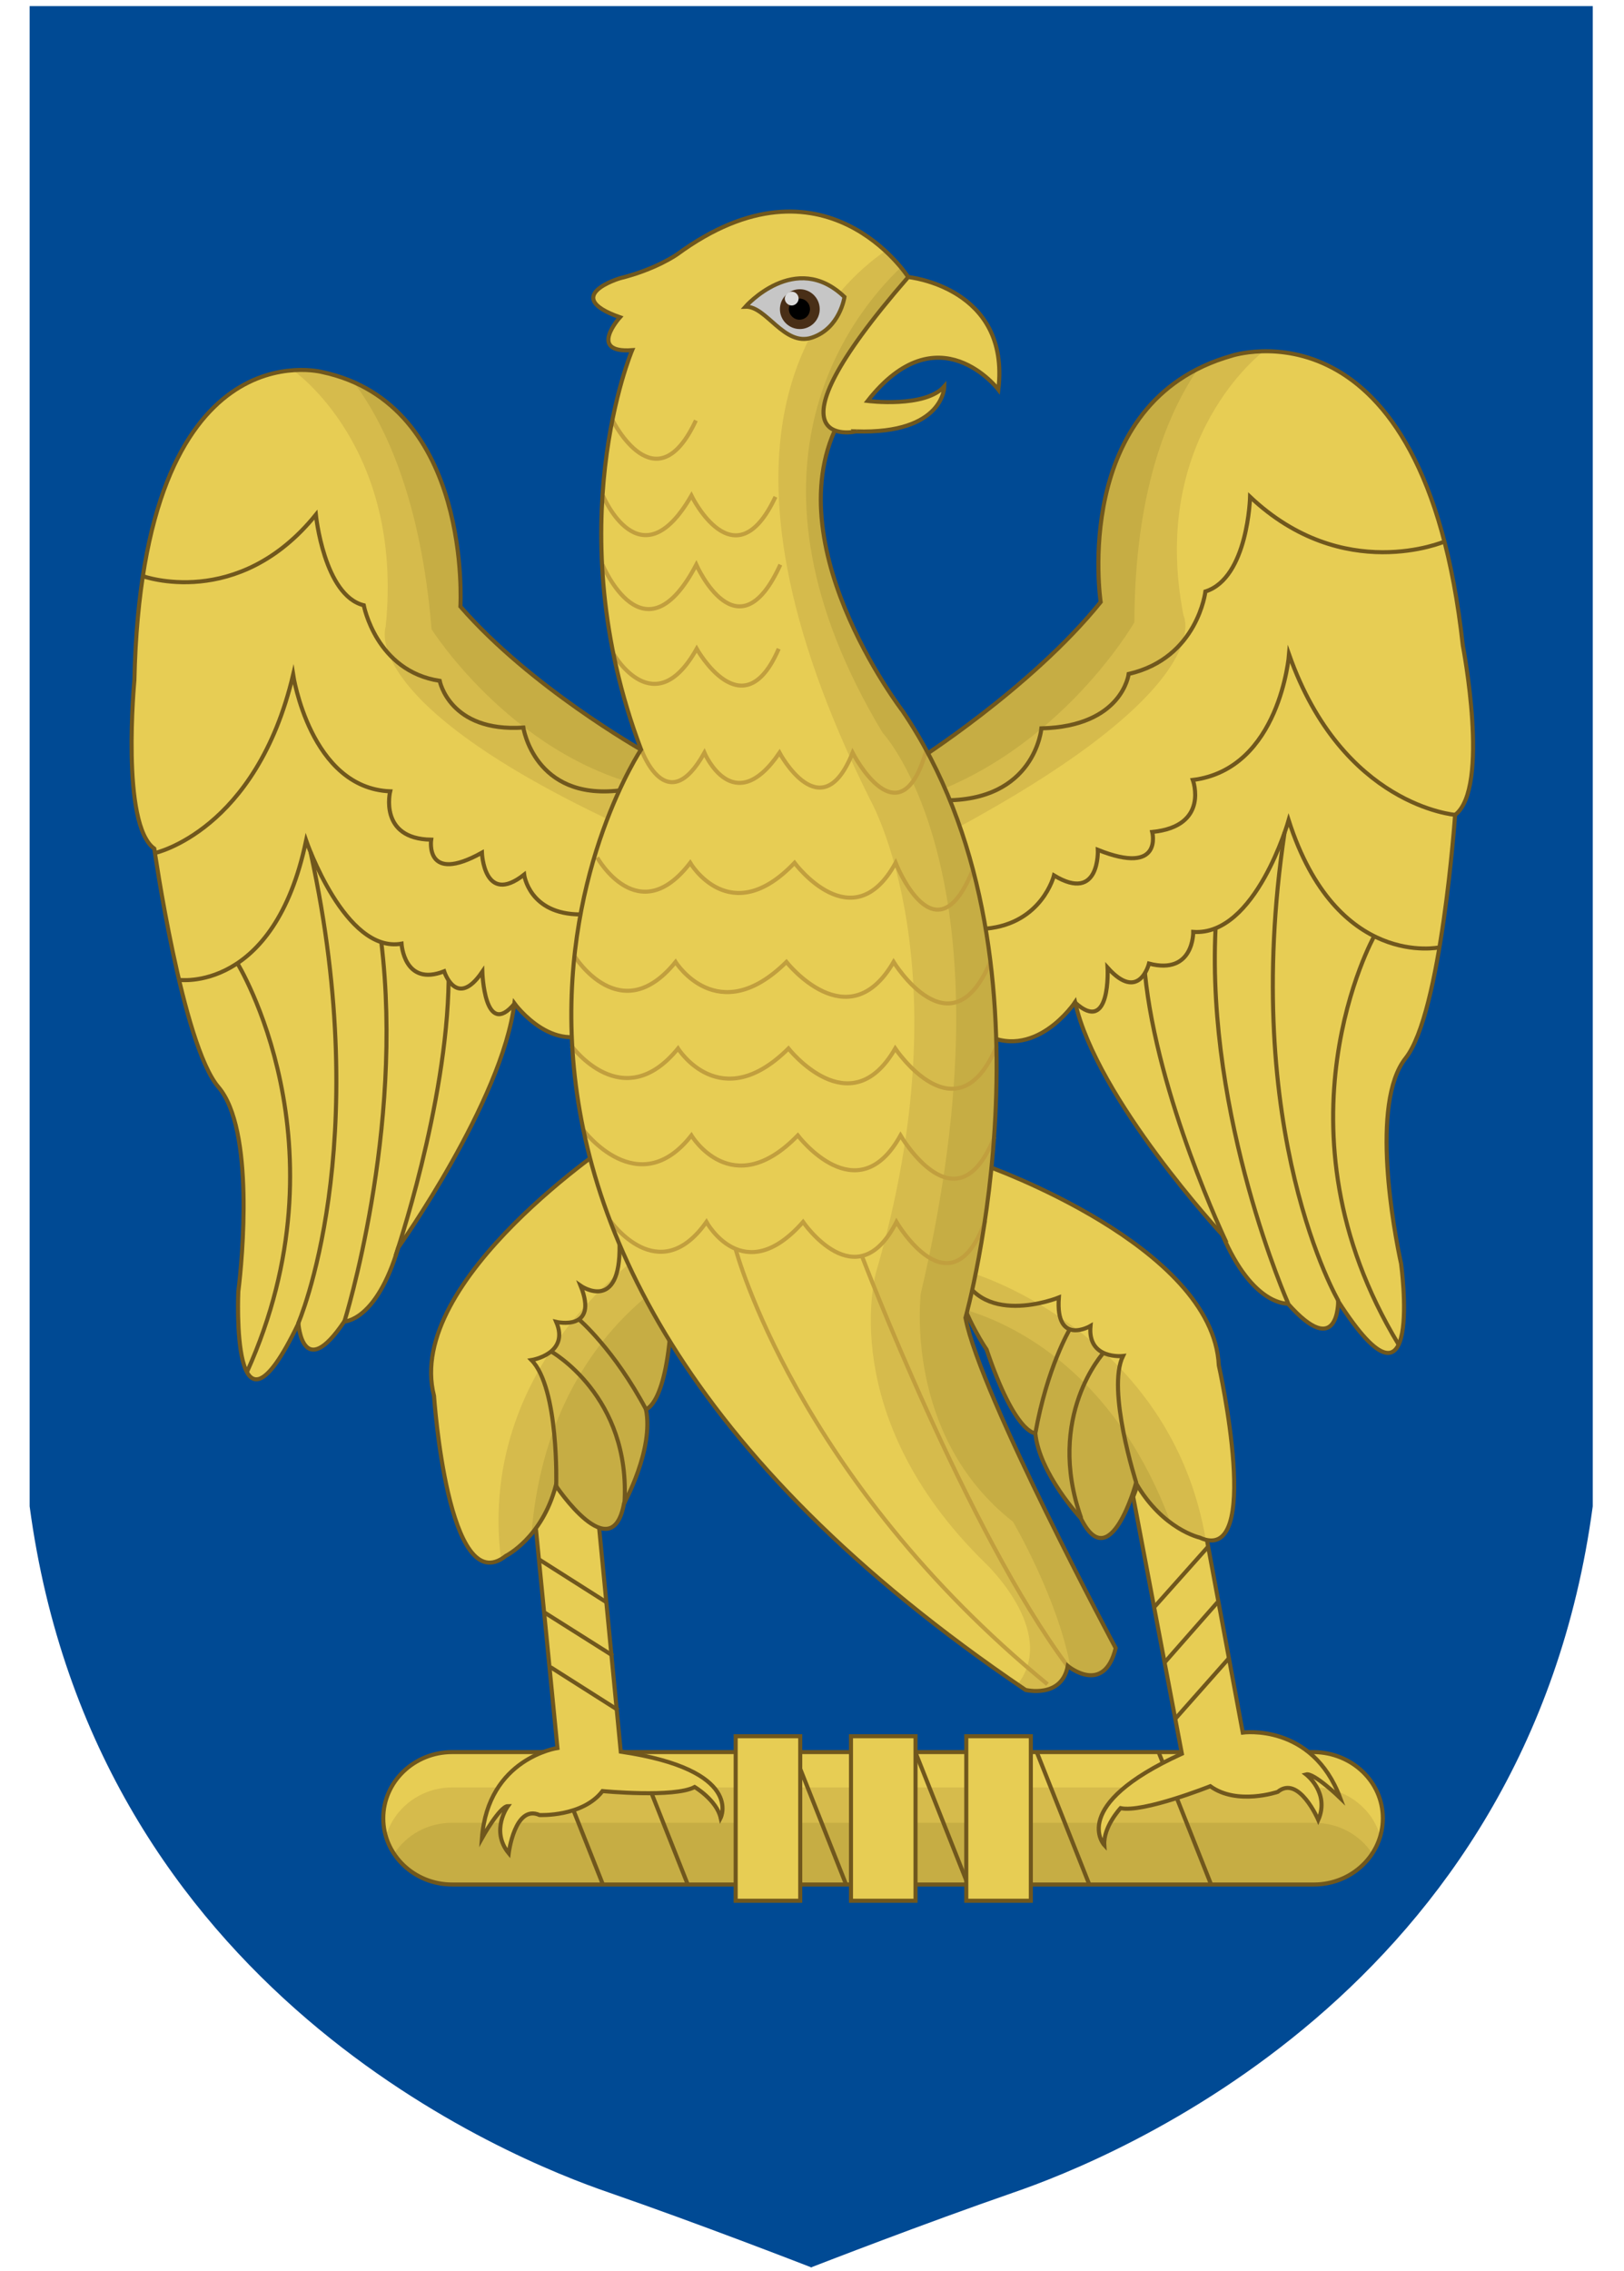
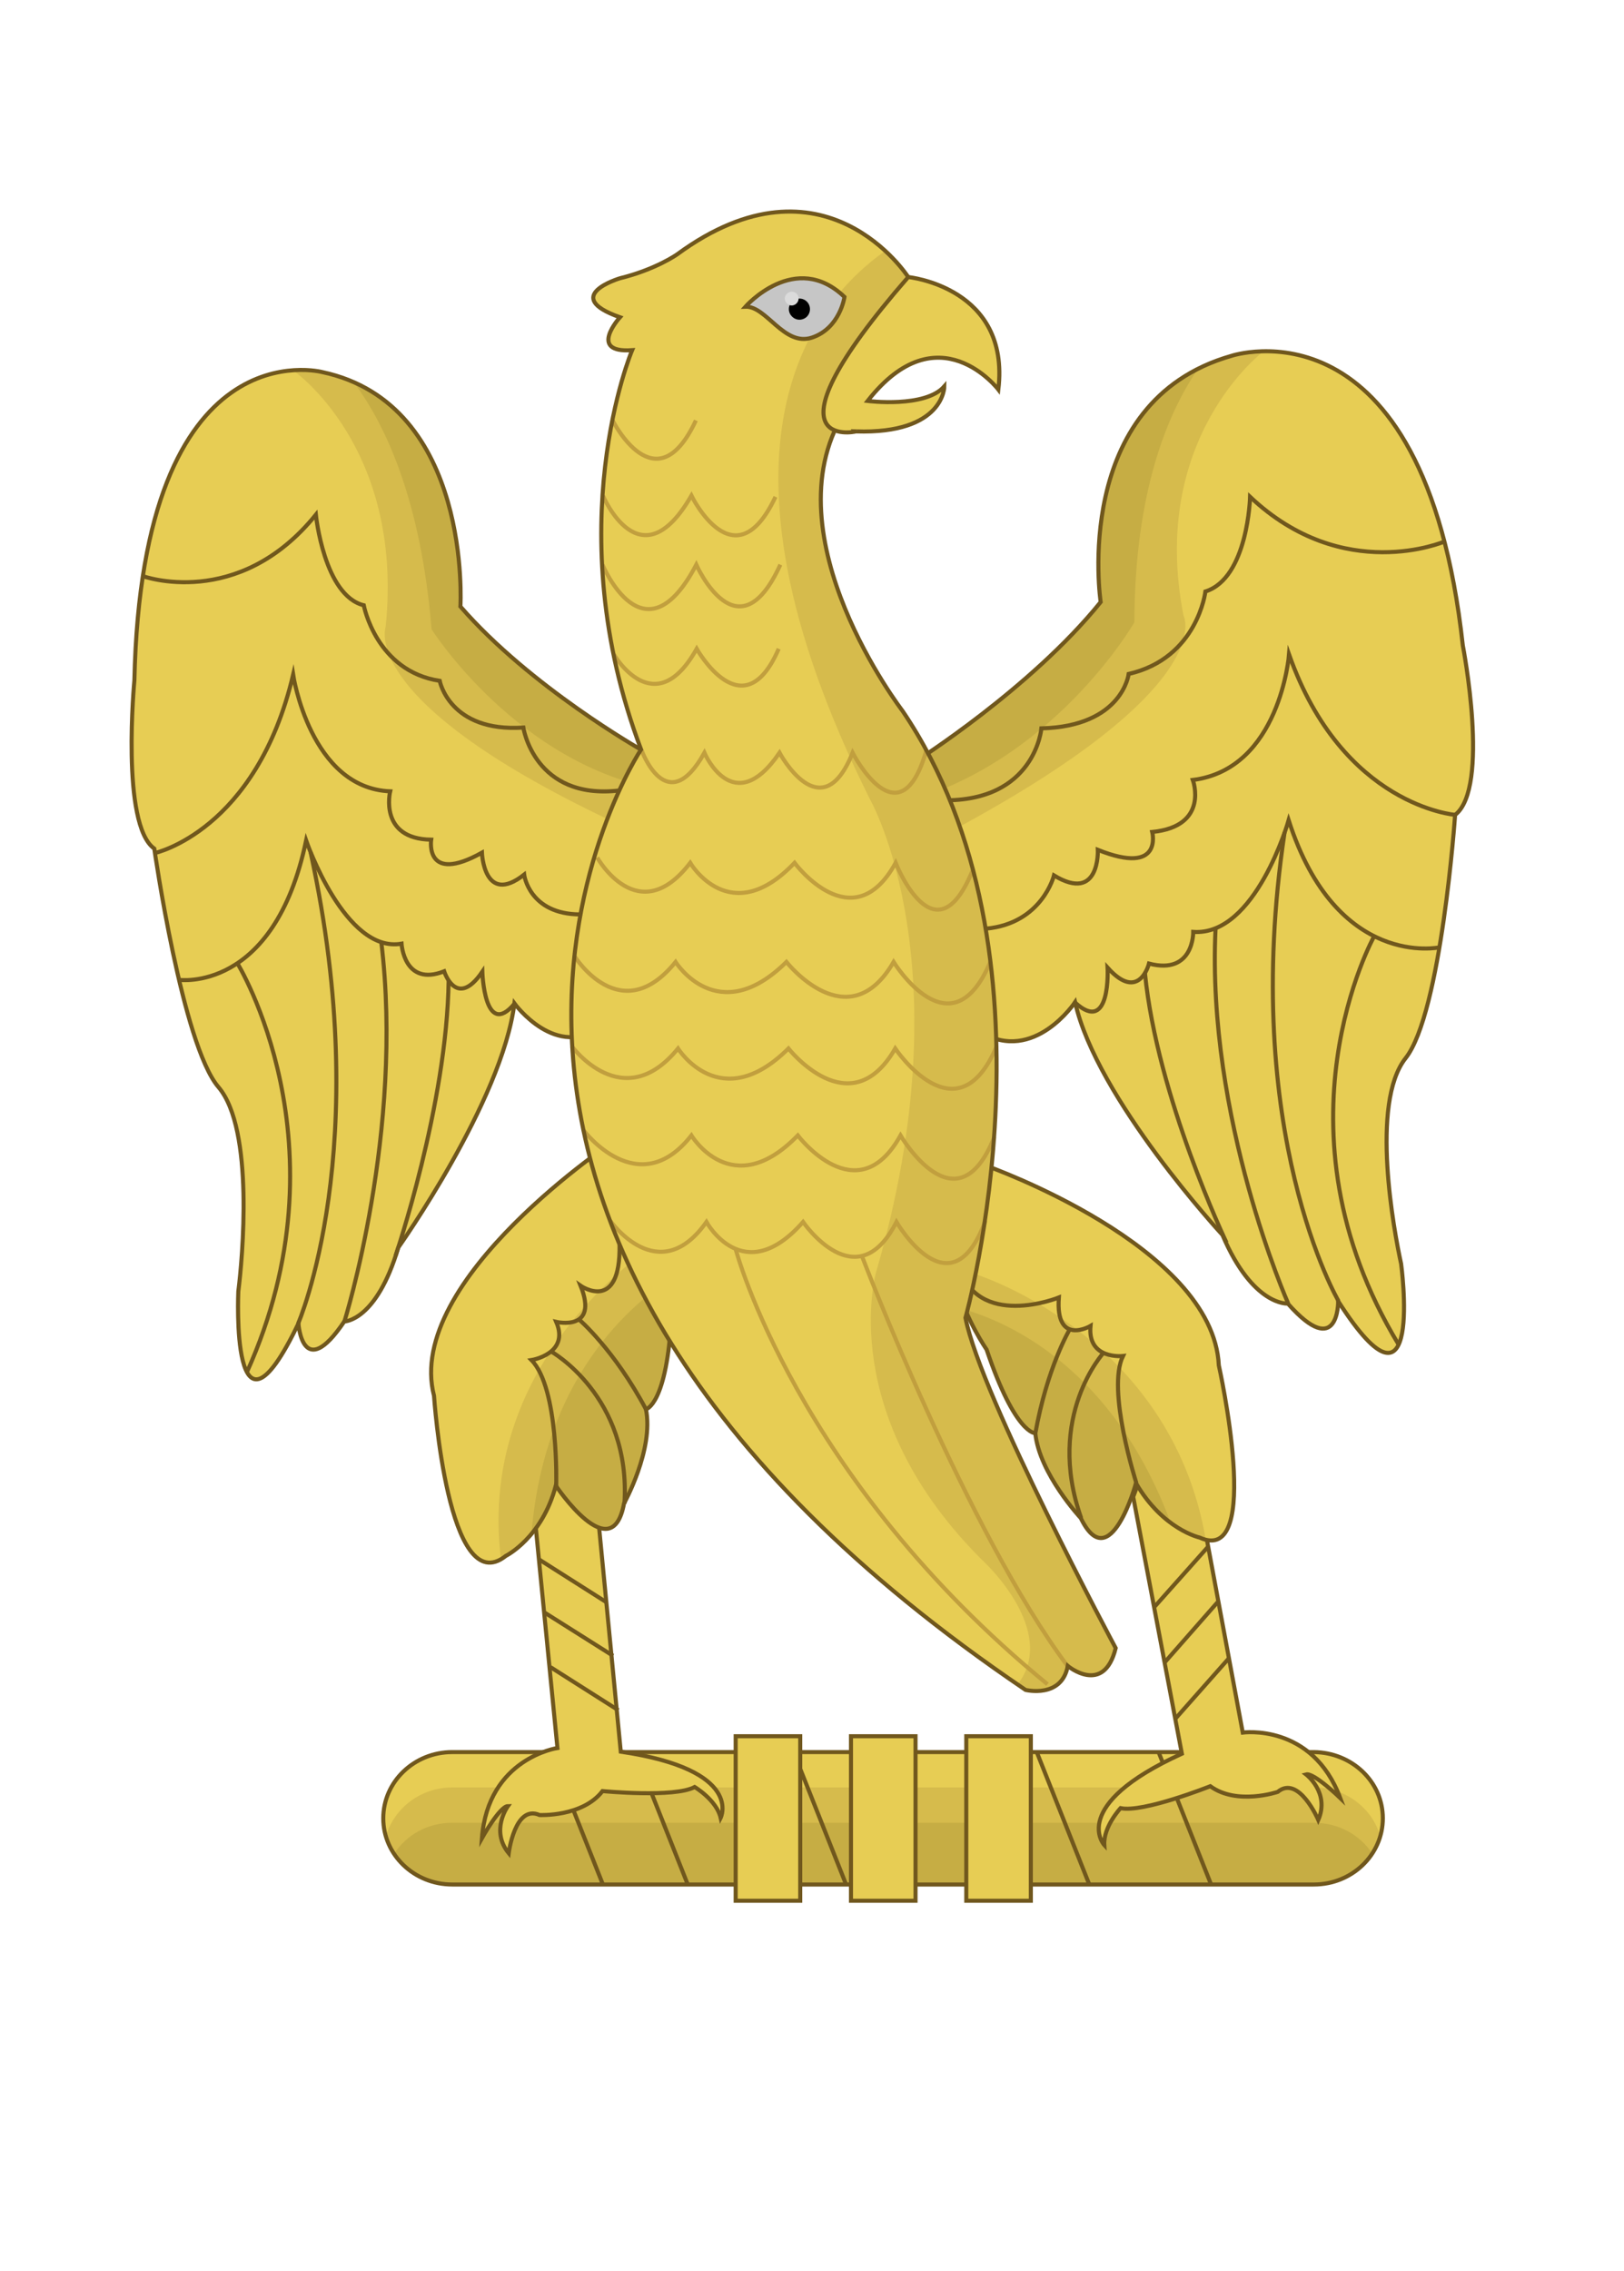
<svg xmlns="http://www.w3.org/2000/svg" version="1.1" id="레이어_1" x="0px" y="0px" viewBox="0 0 400 559" style="enable-background:new 0 0 400 559;" xml:space="preserve">
  <style type="text/css">
	.st0{fill:#004A94;}
	.st1{fill:#E7CD54;}
	.st2{fill:#D6BB4C;}
	.st3{fill:#C6AD44;}
	.st4{fill:none;stroke:#70571D;stroke-miterlimit:10;}
	.st5{fill:#E7CD54;stroke:#70571D;stroke-miterlimit:10;}
	.st6{fill:none;stroke:#C19F3E;stroke-miterlimit:10;}
	.st7{fill:#C6C6C6;}
	.st8{fill:#492F17;}
	.st9{fill:#DBDBDB;}
</style>
  <g>
-     <path class="st0" d="M199.9,1.5h-0.2H7.3v369.3c16,119.7,118.7,160.7,142.6,168.9c22.5,7.8,47.2,17.4,49.8,18.4v0.1   c0,0,0.1,0,0.1-0.1l0.1,0.1v-0.1c2.6-1,27.3-10.6,49.8-18.4c23.8-8.2,126.5-49.2,142.6-168.9V1.5H199.9z" />
    <path class="st1" d="M340.6,447.6c0,9-7.6,16.3-17,16.3H111.4c-9.4,0-17-7.3-17-16.3l0,0c0-9,7.6-16.3,17-16.3h212.2   C333,431.4,340.6,438.6,340.6,447.6L340.6,447.6z" />
    <path class="st2" d="M323.6,440H111.4c-7.8,0-14.3,5.1-16.3,11.9c2,6.9,8.5,11.9,16.3,11.9h212.2c7.8,0,14.3-5.1,16.3-11.9   C338,445.1,331.4,440,323.6,440z" />
    <path class="st3" d="M323.6,448.7H111.4c-6.1,0-11.3,3-14.3,7.6c3,4.6,8.3,7.6,14.3,7.6h212.2c6.1,0,11.3-3.1,14.4-7.6   C335,451.7,329.7,448.7,323.6,448.7z" />
    <path class="st4" d="M340.6,447.6c0,9-7.6,16.3-17,16.3H111.4c-9.4,0-17-7.3-17-16.3l0,0c0-9,7.6-16.3,17-16.3h212.2   C333,431.4,340.6,438.6,340.6,447.6L340.6,447.6z" />
    <line class="st4" x1="135.6" y1="431.4" x2="148.5" y2="463.9" />
    <line class="st4" x1="156.5" y1="431.4" x2="169.4" y2="463.9" />
    <line class="st4" x1="195.5" y1="431.4" x2="208.4" y2="463.9" />
-     <line class="st4" x1="225.5" y1="431.4" x2="238.4" y2="463.9" />
    <line class="st4" x1="255.4" y1="431.4" x2="268.3" y2="463.9" />
    <line class="st4" x1="285.4" y1="431.4" x2="298.3" y2="463.9" />
    <rect x="181.2" y="427.4" class="st5" width="15.9" height="40.5" />
    <rect x="209.6" y="427.4" class="st5" width="15.9" height="40.5" />
    <rect x="238" y="427.4" class="st5" width="15.9" height="40.5" />
    <path class="st5" d="M131.1,367.2l6.2,63.1c0,0-17.1,2.5-18.6,22.2c0,0,4.4-7.9,6.4-7.9c0,0-4.4,6,0.2,11.6c0,0,1.5-12.1,7.6-9.4   c0,0,10.6,0.5,15.5-5.9c0,0,17.7,1.7,22.7-1c0,0,5.4,3.2,6.4,7.6c0,0,5.9-11.8-24.6-16.3l-6.2-64.1   C146.9,367.2,136,348.7,131.1,367.2z" />
    <path class="st1" d="M151.8,280.5c0,0-52.3,34.5-44.9,63.1c0,0,3.4,50.8,17.7,39.4c0,0,8.9-4.4,12.3-17.3c0,0,13.8,20.7,16.8,4.4   c0,0,7.4-13.3,5.4-23.2c0,0,5.2-1,6.3-23.2C165.5,323.9,177.9,290.3,151.8,280.5z" />
    <path class="st2" d="M163,305.2c0,0-46,27.7-39.6,78.7c0.4-0.2,0.9-0.5,1.3-0.9c0,0,8.9-4.4,12.3-17.3c0,0,13.8,20.7,16.8,4.4   c0,0,7.4-13.3,5.4-23.2c0,0,5.2-1,6.3-23.2c0,0,2.6-7.2,2.9-15.9L163,305.2z" />
    <path class="st3" d="M165.5,323.9c0,0,1.7-4.6,2.5-10.9c-10.5,6.1-33.8,24.2-37.1,64.6c2.3-2.7,4.6-6.5,6.1-11.8   c0,0,13.8,20.7,16.8,4.4c0,0,7.4-13.3,5.4-23.2C159.2,347,164.4,346.1,165.5,323.9z" />
    <path class="st4" d="M151.8,280.5c0,0-52.3,34.5-44.9,63.1c0,0,3.4,50.8,17.7,39.4c0,0,8.9-4.4,12.3-17.3c0,0,13.8,20.7,16.8,4.4   c0,0,7.4-13.3,5.4-23.2c0,0,5.2-1,6.3-23.2C165.5,323.9,177.9,290.3,151.8,280.5z" />
    <path class="st1" d="M158,184.6c0,0-27.4-15.5-44.6-35.3c0,0,3-49.8-34-57.7c0,0-44.4-11.8-46.3,75.9c0,0-3.4,35.5,4.9,41.4   c0,0,6.9,48.3,15.8,58.7c8.9,10.4,5.9,42.4,4.9,50.3c0,0-2,42.9,14.8,7.9c0,0,1,14.8,11.3-0.5c0,0,7.9,0,13.3-18.2   c0,0,25.6-36,28.6-60.1c0,0,10.4,14.3,21.7,5.4C148.4,252.4,179.4,216.4,158,184.6z" />
    <path class="st2" d="M160.9,206.8l3.5-6.9c-1.1-5.1-3.1-10.2-6.5-15.3c0,0-27.4-15.5-44.6-35.3c0,0,3-49.8-34-57.7   c0,0-2.9-0.8-7.2-0.5c0,0,27.4,18.7,22.9,63.1C95.1,154.3,86.7,174.1,160.9,206.8z" />
    <path class="st3" d="M158,184.6c0,0-27.4-15.5-44.6-35.3c0,0,2.4-42.3-26.2-55.1c7.9,10.6,16.5,29.2,19.1,60.7   c0,0,21.1,33.4,56.7,39.6C161.8,191.3,160.2,188,158,184.6z" />
    <path class="st4" d="M158,184.6c0,0-27.4-15.5-44.6-35.3c0,0,3-49.8-34-57.7c0,0-44.4-11.8-46.3,75.9c0,0-3.4,35.5,4.9,41.4   c0,0,6.9,48.3,15.8,58.7c8.9,10.4,5.9,42.4,4.9,50.3c0,0-2,42.9,14.8,7.9c0,0,1,14.8,11.3-0.5c0,0,7.9,0,13.3-18.2   c0,0,25.6-36,28.6-60.1c0,0,10.4,14.3,21.7,5.4C148.4,252.4,179.4,216.4,158,184.6z" />
    <path class="st4" d="M35.1,141.8c0,0,23.5,8.6,42.7-15.1c0,0,2,19.9,11.8,22.3c0,0,3,16.2,18.7,18.6c0,0,2.4,12.7,20.6,11.5   c0,0,2.7,17.9,23.6,15.5" />
    <path class="st4" d="M38.1,210c0,0,25-5.4,34.1-43.9c0,0,4.2,27.9,23.9,28.7c0,0-2.9,11.7,10.1,11.9c0,0-1.7,11.1,12.5,3.2   c0,0,0.5,13.2,10.4,5.4c0,0,1.2,9.8,13.9,9.8" />
    <path class="st4" d="M44,241.2c0,0,23.5,3.4,31.4-34.3c0,0,9.6,27.9,23.5,25.4c0,0,0.6,10.7,10.5,6.8c0,0,3,9.5,9.4,0.1   c0,0,0.5,16.7,7.9,7.9" />
    <path class="st4" d="M58.4,237c0,0,27.7,44.8,2.4,100.8" />
    <path class="st4" d="M73.4,325.9c0,0,19-43.4,3.1-116.1" />
    <path class="st4" d="M84.8,325.4c0,0,14.8-47.1,9.1-93.6" />
    <path class="st4" d="M97.4,309.2c0,0,12.7-37.1,13.1-67.9" />
    <path class="st1" d="M225.4,187.5c0,0,28.5-18,45.7-39.3c0,0-7.5-49.3,32.2-60.6c0,0,47.4-15.9,57,71.3c0,0,6.8,35-1.9,41.7   c0,0-3.4,48.8-12.2,59.9c-8.8,11.1-2.8,42.8-1.1,50.6c0,0,5.8,42.5-15.5,9.2c0,0,0.2,14.8-12.4,0.6c0,0-8.6,0.7-16.1-16.9   c0,0-31-33.5-36.3-57.3c0,0-10.1,15.2-23.2,7.4C241.7,254.1,204.7,221.2,225.4,187.5z" />
    <path class="st2" d="M224.1,209.9l-4.4-6.6c0.8-5.2,2.5-10.5,5.8-15.8c0,0,28.5-18,45.7-39.3c0,0-7.5-49.3,32.2-60.6   c0,0,3.1-1,7.8-1.1c0,0-28.3,21.2-19.7,65C291.4,151.4,302.3,170.4,224.1,209.9z" />
    <path class="st3" d="M225.4,187.5c0,0,28.5-18,45.7-39.3c0,0-6.3-41.9,23.9-57.3c-7.7,11.3-15.5,30.6-15.6,62.3   c0,0-20.2,35.2-58.5,44.8C221.9,194.5,223.3,191,225.4,187.5z" />
    <path class="st4" d="M225.4,187.5c0,0,28.5-18,45.7-39.3c0,0-7.5-49.3,32.2-60.6c0,0,47.4-15.9,57,71.3c0,0,6.8,35-1.9,41.7   c0,0-3.4,48.8-12.2,59.9c-8.8,11.1-2.8,42.8-1.1,50.6c0,0,5.8,42.5-15.5,9.2c0,0,0.2,14.8-12.4,0.6c0,0-8.6,0.7-16.1-16.9   c0,0-31-33.5-36.3-57.3c0,0-10.1,15.2-23.2,7.4C241.7,254.1,204.7,221.2,225.4,187.5z" />
    <path class="st4" d="M355.8,133.3c0,0-24.9,10.7-47.9-11c0,0-0.5,20-11,23.3c0,0-1.9,16.4-18.9,20.3c0,0-1.5,12.9-21.5,13.4   c0,0-1.5,18.1-24.4,17.7" />
    <path class="st4" d="M358.5,200.6c0,0-27.8-2.1-41-39.5c0,0-2.2,28.2-23.7,30.9c0,0,4.2,11.4-10,12.8c0,0,2.8,10.9-13.4,4.4   c0,0,0.6,13.2-10.8,6.3c0,0-2.9,11.8-16.7,13.1" />
    <path class="st4" d="M354.6,233.2c0,0-25.4,5.5-37.2-31.3c0,0-8.1,28.6-23.5,27.5c0,0,0.2,10.7-10.9,7.8c0,0-2.4,9.7-10.2,1   c0,0,0.9,16.7-8,8.6" />
    <path class="st4" d="M338.5,230.4c0,0-26.4,47.2,6,100.6" />
    <path class="st4" d="M329.7,320.3c0,0-24.4-41.5-13.3-115.4" />
    <path class="st4" d="M317.3,320.9c0,0-20.2-45.5-17.9-92.4" />
    <path class="st4" d="M302.1,305.9c0,0-17.1-35.8-20.1-66.4" />
    <path class="st4" d="M137,365.8c0,0,0.7-24.1-6.1-31c0,0,9.5-1.5,6.1-9.4c0,0,10.6,2.5,6-8.9c0,0,9.9,6.9,9.6-10.1" />
    <path class="st4" d="M135.6,332.6c0,0,19.9,11,18.2,37.6" />
    <path class="st4" d="M142.6,324.8c0,0,8.7,7.4,16.6,22.3" />
    <line class="st4" x1="132.8" y1="383.9" x2="149.5" y2="394.5" />
    <line class="st4" x1="134.2" y1="397" x2="151" y2="407.6" />
    <line class="st4" x1="135.6" y1="410.4" x2="152.3" y2="421" />
    <path class="st5" d="M294.5,364.2l11.6,62.3c0,0,17.1-2.4,24,16.1c0,0-6.5-6.3-8.4-5.8c0,0,5.9,4.5,3,11.2c0,0-4.8-11.2-10-6.9   c0,0-10,3.4-16.6-1.4c0,0-16.6,6.6-22.1,5.4c0,0-4.3,4.6-4,9.1c0,0-9-9.7,19.1-22.5l-12-63.3C279.4,368.6,284.6,347.8,294.5,364.2z   " />
    <path class="st1" d="M243,287c0,0,55.8,19.7,57.2,49.1c0,0,11.1,49.6-4.7,42.4c0,0-9.1-2-15.7-13.4c0,0-6.4,23.4-13.6,8.6   c0,0-10.2-10.9-11.2-20.9c0,0-4.9,0.4-12-20.6C243,332.2,222.7,303.2,243,287z" />
    <path class="st2" d="M240.1,313.6c0,0,48.3,14.8,56.9,65.5c-0.4-0.1-0.9-0.3-1.4-0.5c0,0-9.1-2-15.7-13.4c0,0-6.4,23.4-13.6,8.6   c0,0-10.2-10.9-11.2-20.9c0,0-4.9,0.4-12-20.6c0,0-4.3-6.2-7-14.5L240.1,313.6z" />
    <path class="st3" d="M243,332.2c0,0-2.8-4-5.3-9.8c10.9,3.2,36.6,14.5,50.7,52.6c-2.8-2-5.9-5.1-8.6-9.8c0,0-6.4,23.4-13.6,8.6   c0,0-10.2-10.9-11.2-20.9C255.1,352.8,250.2,353.2,243,332.2z" />
    <path class="st4" d="M243,287c0,0,55.8,19.7,57.2,49.1c0,0,11.1,49.6-4.7,42.4c0,0-9.1-2-15.7-13.4c0,0-6.4,23.4-13.6,8.6   c0,0-10.2-10.9-11.2-20.9c0,0-4.9,0.4-12-20.6C243,332.2,222.7,303.2,243,287z" />
    <path class="st4" d="M279.9,365.1c0,0-7.4-23-3.3-31.3c0,0-8.8,1-8-7.4c0,0-8.7,5.1-7.8-7c0,0-20.3,8.2-24.8-8.2" />
    <path class="st4" d="M271.9,332.9c0,0-14.5,15.7-5.6,40.8" />
    <path class="st4" d="M263.5,327.2c0,0-5.6,9.4-8.5,25.7" />
    <line class="st4" x1="297.6" y1="380.7" x2="284.4" y2="395.5" />
    <line class="st4" x1="299.9" y1="394.4" x2="286.8" y2="409.3" />
    <line class="st4" x1="302.6" y1="408.3" x2="289.4" y2="423.2" />
    <path class="st1" d="M223.7,68.2c0,0-20.6-32.2-56.9-5.6c0,0-5.2,3.7-14.1,5.9c0,0-14.8,4.4,0,9.6c0,0-8.1,8.9,3,8.1   c0,0-18.5,43.6,2.2,98.3c0,0-76.9,115.4,94.7,231.5c0,0,8.9,2.2,10.4-5.9c0,0,8.9,7.4,11.8-4.4c0,0-33.3-62.1-37-81.3   c0,0,25.1-89.5-15.5-149.4c0,0-33-42.9-14.5-73.2C207.8,101.8,226,86,223.7,68.2z" />
    <path class="st2" d="M263,410.2c0,0,8.9,7.4,11.8-4.4c0,0-33.3-62.1-37-81.3c0,0,25.1-89.5-15.5-149.4c0,0-33-42.9-14.5-73.2   c0,0,18.1-15.8,15.9-33.6c0,0-2-3.1-5.7-6.5c-16.9,11.8-47.6,47.1-3.7,135c0,0,23.5,40.9,1.5,116.3c0,0-10.3,35.3,26.8,71.6   c0,0,18.2,17,8,30c0.7,0.5,1.3,0.9,2,1.4C252.6,416.1,261.5,418.3,263,410.2z" />
-     <path class="st3" d="M274.8,405.7c0,0-33.3-62.1-37-81.3c0,0,25.1-89.5-15.5-149.4c0,0-33-42.9-14.5-73.2c0,0,18.1-15.8,15.9-33.6   c0,0-0.6-1-1.8-2.4c-12.6,12-43.1,50.4-4.5,114.6c0,0,33.5,35.5,9.4,138c0,0-4.4,35,22.7,56.2c0,0,11.1,18.9,14.2,36   C265.7,412.1,272.3,415.7,274.8,405.7z" />
    <path class="st6" d="M147.1,211.1c0,0,10.1,18,22.9,1.3c0,0,9.8,16.7,25.7,0c0,0,14.3,19.3,24.9,0c0,0,9.8,24.9,19.1,1.5" />
    <path class="st6" d="M158,184.6c0,0,6.2,17.4,15.5,0.7c0,0,7.1,16.7,18.5,0c0,0,10.3,19.3,18,0c0,0,11.6,22.6,18.2-0.7" />
    <path class="st6" d="M141.6,235.5c0,0,11.3,18,24.8,1.3c0,0,10.4,16.7,27.3,0c0,0,15.2,19.3,26.4,0c0,0,14.2,23.1,23.9-0.2" />
    <path class="st6" d="M140.8,257.5c0,0,12.6,17.3,26.2,0.6c0,0,10.4,16.7,27.2,0c0,0,15.2,19.3,26.3,0c0,0,15.2,22.7,25-0.6" />
    <path class="st6" d="M143.7,278.2c0,0,13.5,18,26.6,1.3c0,0,10,16.7,26.2,0c0,0,14.6,19.3,25.3,0c0,0,13.8,23.7,23.1,0.4" />
    <path class="st6" d="M150.3,300.5c0,0,11.9,17,23.7,0.3c0,0,9.1,16.7,23.8,0c0,0,13.2,19.3,23,0c0,0,13.4,23,21.9-0.3" />
    <path class="st6" d="M181.2,307.5c0,0,14.8,56.3,76.8,107.1" />
    <path class="st6" d="M212.3,309.2c0,0,25.8,67.7,50.7,101" />
    <path class="st6" d="M151.2,161.1c0,0,10,17.2,20.4-1.4c0,0,11.4,20.4,20.2,0" />
    <path class="st6" d="M148.4,139c0,0,10.2,24.6,23.1,0c0,0,10.2,23.1,20.7,0" />
    <path class="st6" d="M148.5,122c0,0,9.2,21.9,21.8,0c0,0,10.6,21.8,20.7,0.3" />
    <path class="st6" d="M150.9,103.5c0,0,10.6,21.2,20.5,0" />
    <path class="st4" d="M223.7,68.2c0,0-20.6-32.2-56.9-5.6c0,0-5.2,3.7-14.1,5.9c0,0-14.8,4.4,0,9.6c0,0-8.1,8.9,3,8.1   c0,0-18.5,43.6,2.2,98.3c0,0-76.9,115.4,94.7,231.5c0,0,8.9,2.2,10.4-5.9c0,0,8.9,7.4,11.8-4.4c0,0-33.3-62.1-37-81.3   c0,0,25.1-89.5-15.5-149.4c0,0-33-42.9-14.5-73.2C207.8,101.8,226,86,223.7,68.2z" />
    <path class="st5" d="M223.7,68.2c0,0,25.2,2.5,22.2,27.7c0,0-14.8-19.4-32.2,2.8c0,0,14.2,1.8,18.9-3.6c0,0,0,11.8-21.8,11.1   C210.9,106.3,186,111.5,223.7,68.2z" />
    <path class="st7" d="M208,73.1c0,0-1.1,7.7-8,10s-11.2-7.8-16.4-7.6C183.6,75.5,195.9,61.5,208,73.1z" />
-     <path class="st8" d="M201.9,76.1c0,2.7-2.2,4.9-4.9,4.9s-4.9-2.2-4.9-4.9c0-2.7,2.2-4.9,4.9-4.9C199.7,71.2,201.9,73.4,201.9,76.1z   " />
    <path d="M199.5,76.1c0,1.4-1.1,2.6-2.6,2.6c-1.4,0-2.6-1.2-2.6-2.6s1.1-2.6,2.6-2.6S199.5,74.7,199.5,76.1z" />
    <path class="st9" d="M196.7,73.5c0,0.9-0.8,1.7-1.7,1.7c-0.9,0-1.7-0.8-1.7-1.7c0-0.9,0.8-1.7,1.7-1.7   C196,71.8,196.7,72.6,196.7,73.5z" />
    <path class="st4" d="M208,73.1c0,0-1.1,7.7-8,10s-11.2-7.8-16.4-7.6C183.6,75.5,195.9,61.5,208,73.1z" />
  </g>
</svg>